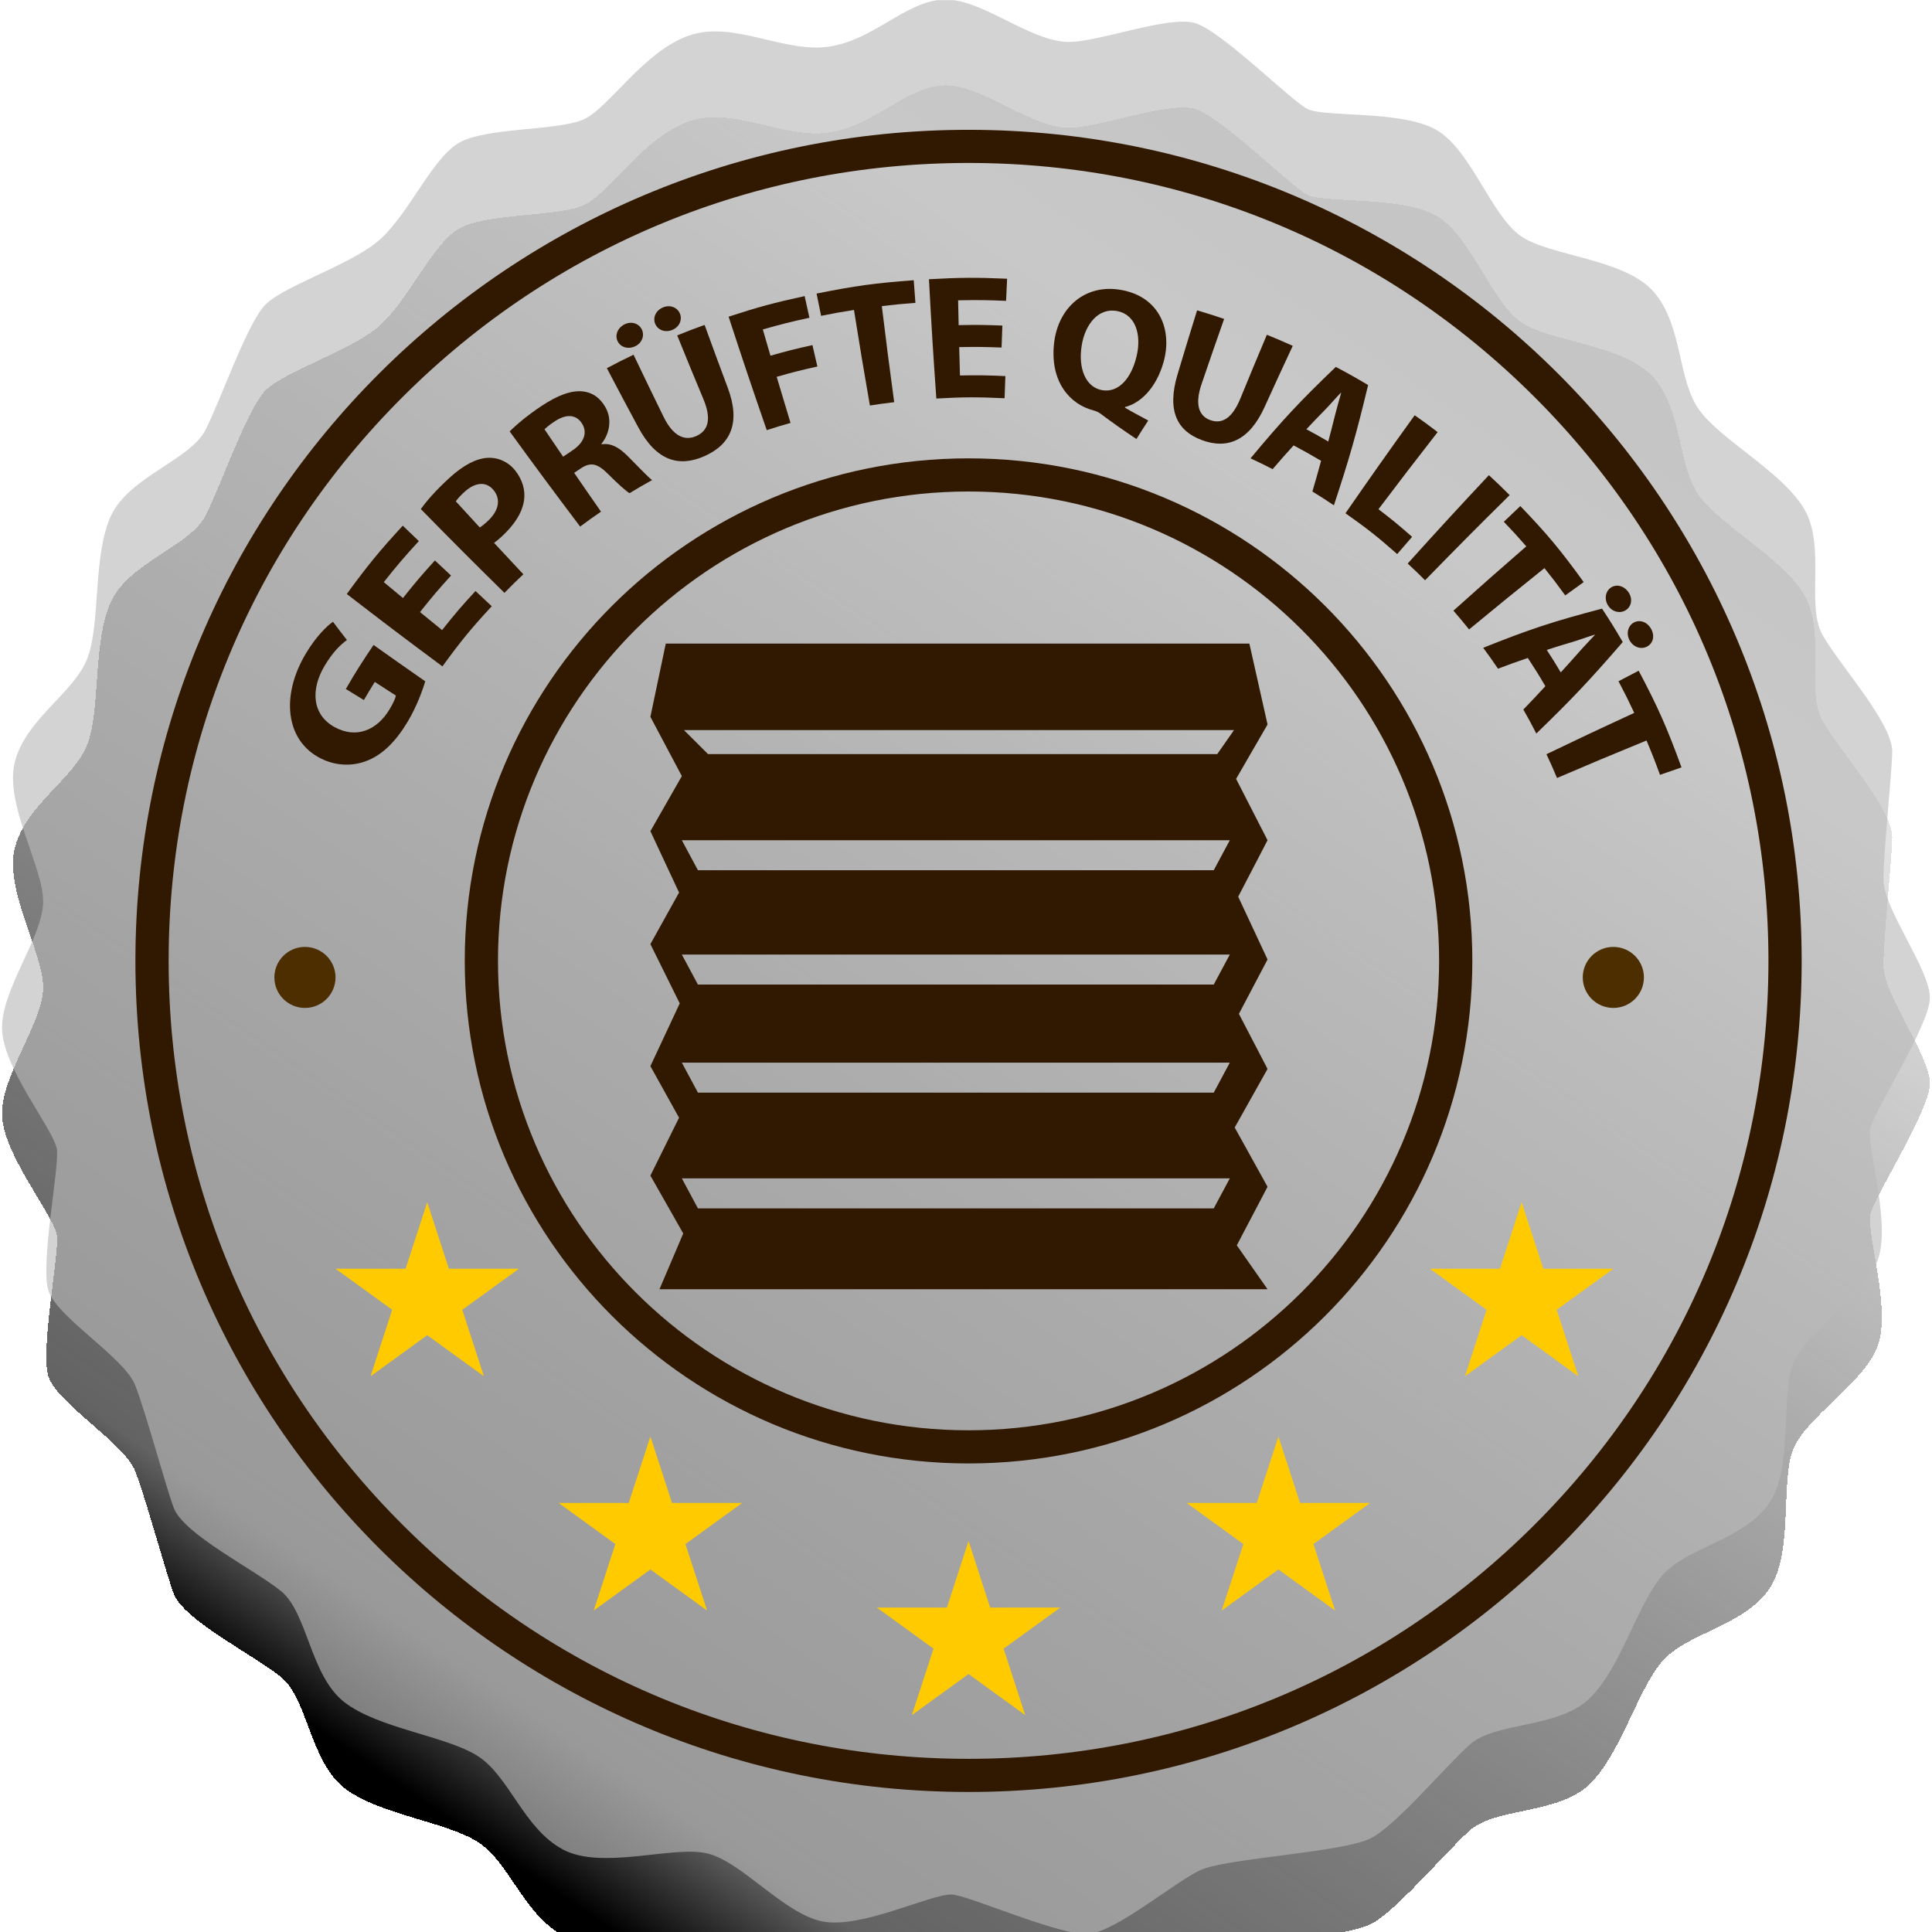
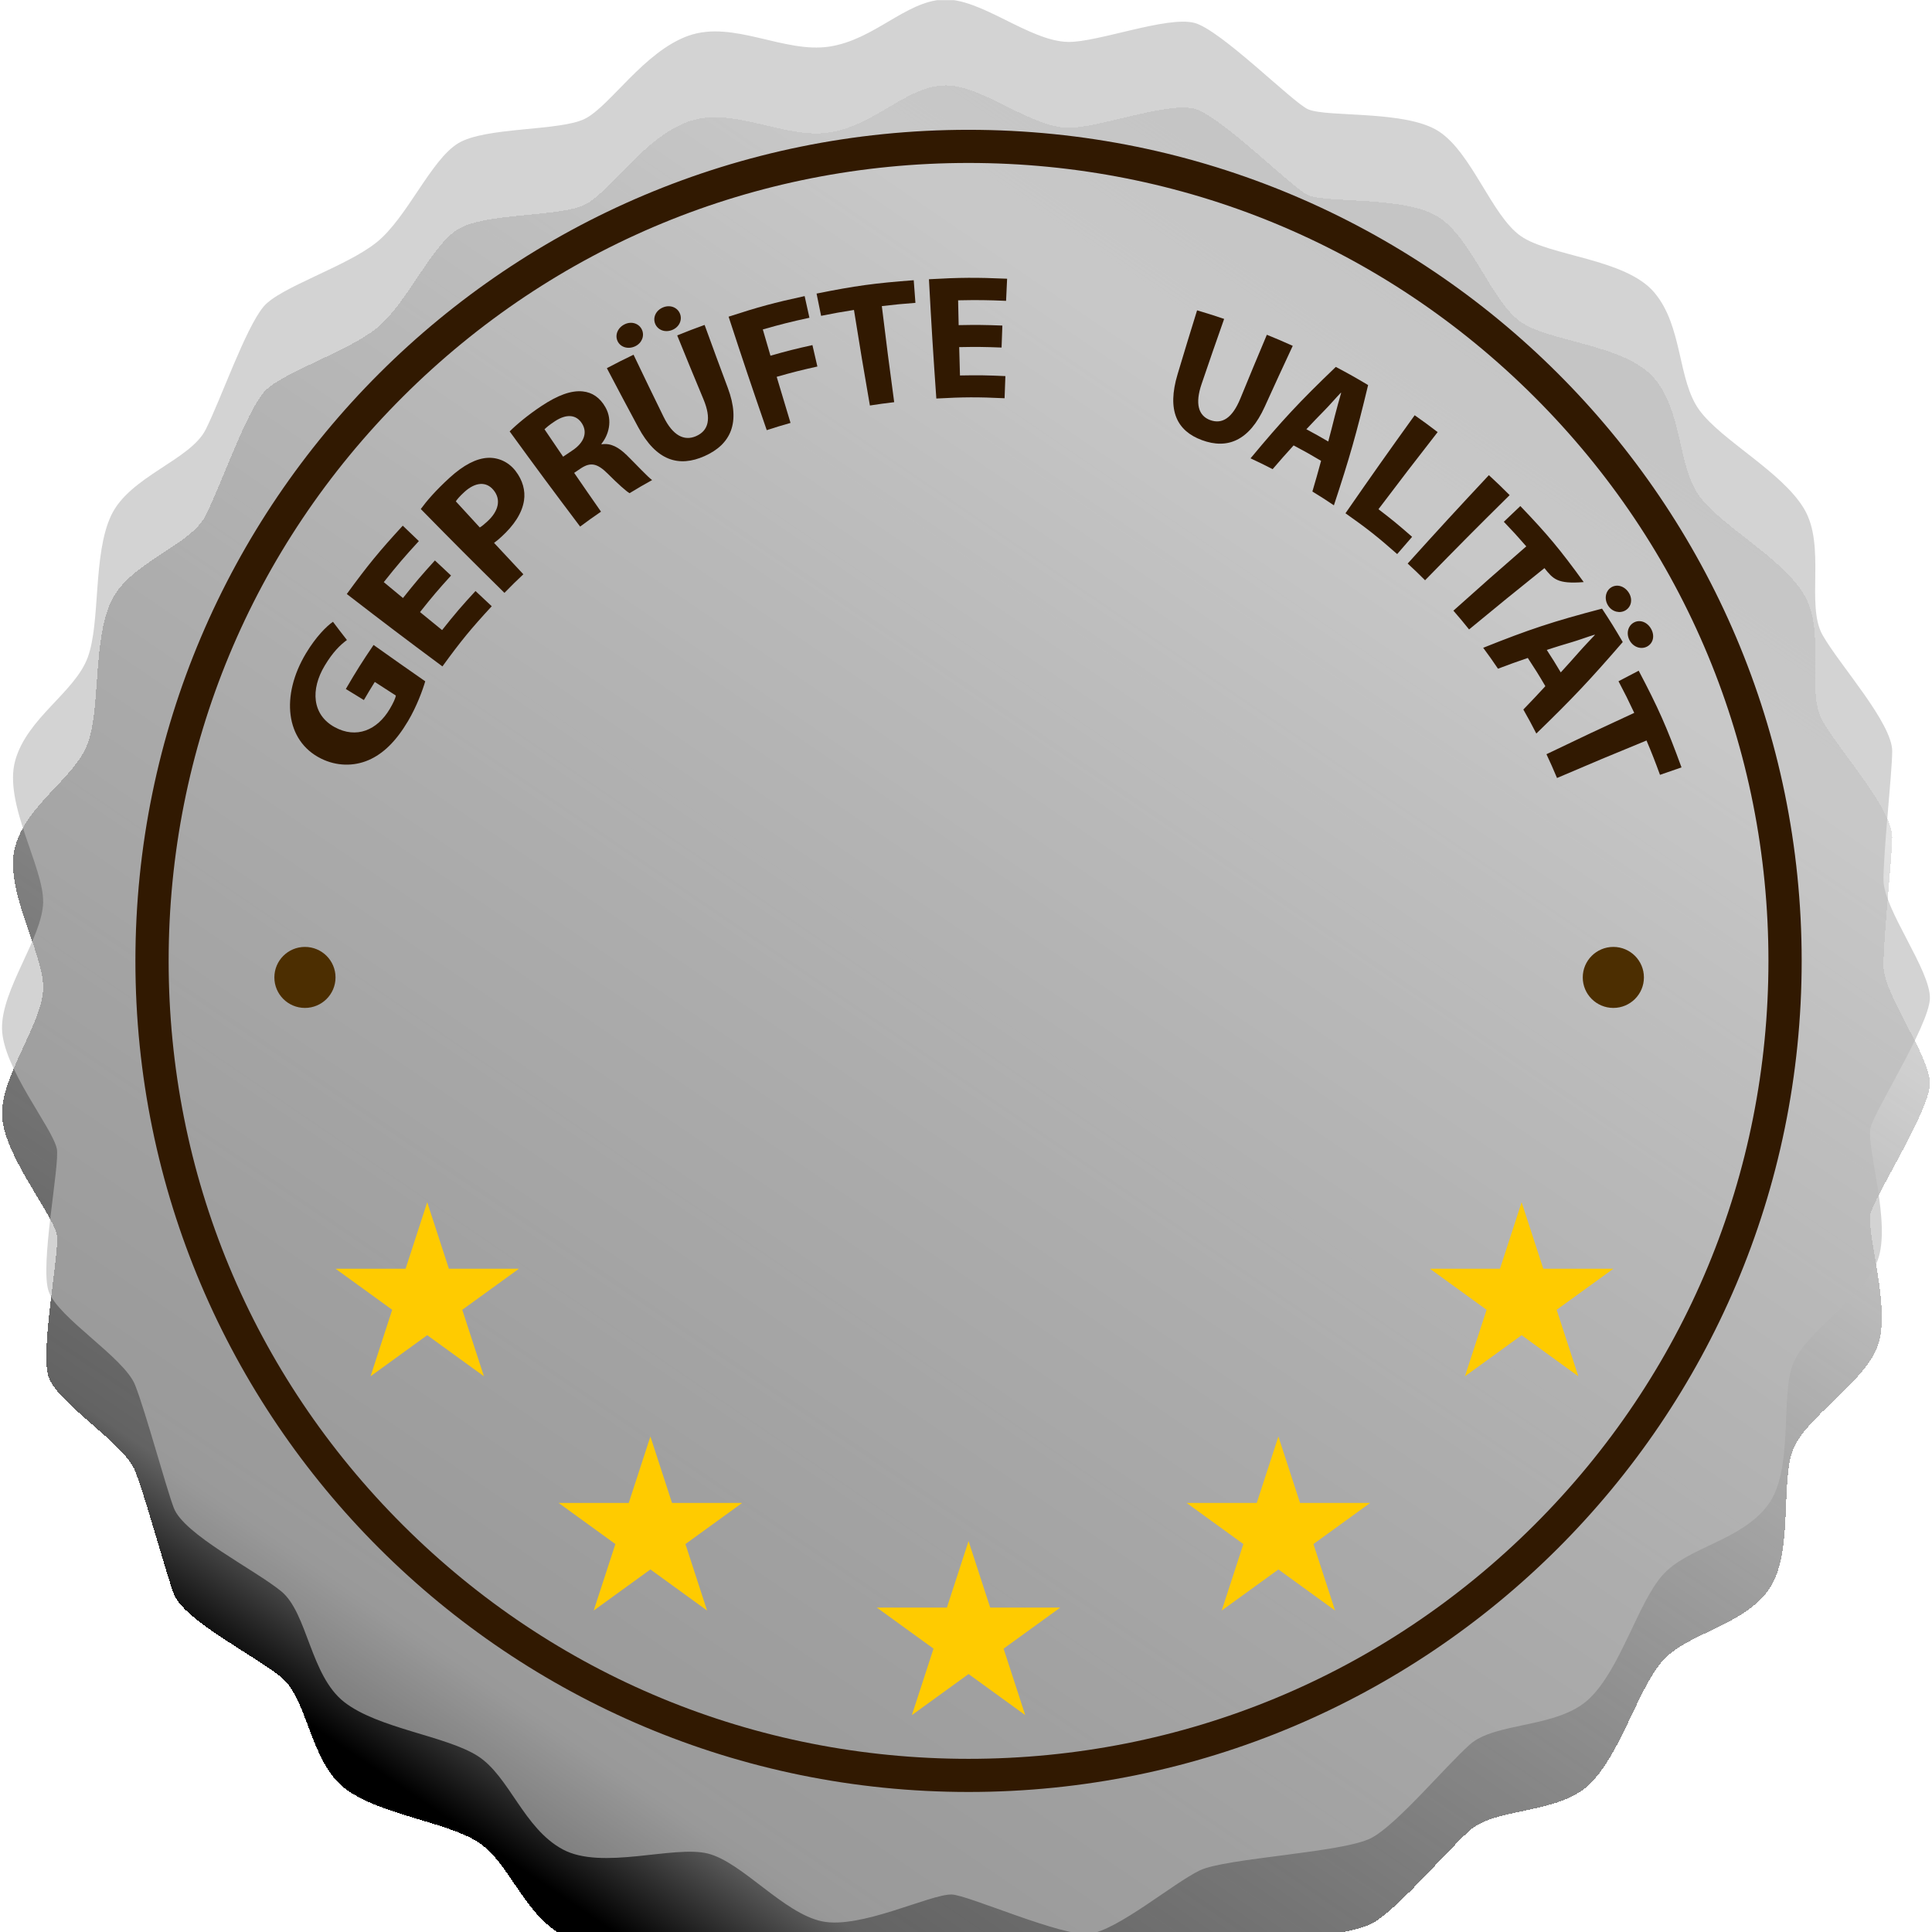
<svg xmlns="http://www.w3.org/2000/svg" width="90" height="90" viewBox="0 0 90 90" fill="none">
  <g clip-path="url(#clip0_141_410)">
    <g filter="url(#filter0_dn_141_410)">
      <path d="M49.768 1.953C51.141 1.971 54.359 0.739 55.633 1.064C56.863 1.378 60.255 4.811 60.944 5.095C61.872 5.479 65.486 5.12 67.024 6.119C68.562 7.117 69.49 10.04 70.834 10.99C72.177 11.94 75.717 12.038 77.06 13.621C78.403 15.205 78.135 17.689 79.16 19.102C80.186 20.515 83.019 21.977 84.044 23.706C85.07 25.436 84.118 28.188 84.899 29.577C85.68 30.965 88.162 33.685 88.147 35.009C88.135 36.056 87.732 39.698 87.741 41.002C87.751 42.372 89.939 45.202 89.902 46.512C89.867 47.778 87.257 51.836 87.13 52.568C86.959 53.556 88.106 56.993 87.469 58.71C86.831 60.427 84.177 61.974 83.543 63.49C82.91 65.006 83.595 68.473 82.342 70.129C81.09 71.784 78.601 72.07 77.445 73.379C76.29 74.688 75.484 77.766 74.019 79.145C72.554 80.524 69.652 80.204 68.467 81.27C67.281 82.336 65.049 85.019 63.87 85.626C62.548 86.307 57.085 86.553 55.891 87.13C54.654 87.727 52.055 89.925 50.751 90.084C49.49 90.238 45.079 88.269 44.334 88.253C43.33 88.232 40.093 89.876 38.296 89.504C36.499 89.131 34.57 86.744 32.973 86.345C31.376 85.947 28.041 87.139 26.213 86.151C24.385 85.163 23.731 82.751 22.261 81.806C20.79 80.861 17.619 80.526 16.034 79.287C14.448 78.047 14.333 75.138 13.099 74.127C11.865 73.117 8.562 71.482 8.095 70.243C7.725 69.263 6.774 65.724 6.29 64.513C5.781 63.24 2.712 61.397 2.269 60.162C1.842 58.97 2.795 54.244 2.647 53.515C2.446 52.533 0.125 49.746 0.094 47.916C0.063 46.085 1.972 43.682 2.01 42.04C2.048 40.398 0.147 37.416 0.711 35.42C1.275 33.423 3.49 32.255 4.09 30.617C4.689 28.978 4.319 25.818 5.182 24.003C6.045 22.187 8.864 21.434 9.581 20.011C10.297 18.588 11.428 15.304 12.276 14.286C13.033 13.378 16.134 12.428 17.551 11.283C18.967 10.138 20.066 7.458 21.336 6.679C22.605 5.899 26.073 6.119 27.245 5.534C28.417 4.949 30.004 2.392 32.08 1.661C34.156 0.93 36.524 2.489 38.624 2.172C40.724 1.856 42.165 0.077 43.923 -0.02C45.682 -0.118 47.944 1.929 49.768 1.953Z" fill="url(#paint0_linear_141_410)" shape-rendering="crispEdges" />
    </g>
    <path opacity="0.63" d="M49.768 1.953C51.141 1.971 54.359 0.739 55.633 1.064C56.863 1.378 60.255 4.811 60.944 5.095C61.872 5.479 65.486 5.12 67.024 6.119C68.562 7.117 69.49 10.04 70.834 10.99C72.177 11.94 75.717 12.038 77.06 13.621C78.403 15.205 78.135 17.689 79.16 19.102C80.186 20.515 83.019 21.977 84.044 23.706C85.07 25.436 84.118 28.188 84.899 29.577C85.68 30.965 88.162 33.685 88.147 35.009C88.135 36.056 87.732 39.698 87.741 41.002C87.751 42.372 89.939 45.202 89.902 46.512C89.867 47.778 87.257 51.836 87.13 52.568C86.959 53.556 88.106 56.993 87.469 58.71C86.831 60.427 84.177 61.974 83.543 63.49C82.91 65.006 83.595 68.473 82.342 70.129C81.09 71.784 78.601 72.07 77.445 73.379C76.29 74.688 75.484 77.766 74.019 79.145C72.554 80.524 69.652 80.204 68.467 81.27C67.281 82.336 65.049 85.019 63.87 85.626C62.548 86.307 57.085 86.553 55.891 87.13C54.654 87.727 52.055 89.925 50.751 90.084C49.49 90.238 45.079 88.269 44.334 88.253C43.33 88.232 40.093 89.876 38.296 89.504C36.499 89.131 34.57 86.744 32.973 86.345C31.376 85.947 28.041 87.139 26.213 86.151C24.385 85.163 23.731 82.751 22.261 81.806C20.79 80.861 17.619 80.526 16.034 79.287C14.448 78.047 14.333 75.138 13.099 74.127C11.865 73.117 8.562 71.482 8.095 70.243C7.725 69.263 6.774 65.724 6.29 64.513C5.781 63.24 2.712 61.397 2.269 60.162C1.842 58.97 2.795 54.244 2.647 53.515C2.446 52.533 0.125 49.746 0.094 47.916C0.063 46.085 1.972 43.682 2.01 42.04C2.048 40.398 0.147 37.416 0.711 35.42C1.275 33.423 3.49 32.255 4.09 30.617C4.689 28.978 4.319 25.818 5.182 24.003C6.045 22.187 8.864 21.434 9.581 20.011C10.297 18.588 11.428 15.304 12.276 14.286C13.033 13.378 16.134 12.428 17.551 11.283C18.967 10.138 20.066 7.458 21.336 6.679C22.605 5.899 26.073 6.119 27.245 5.534C28.417 4.949 30.004 2.392 32.08 1.661C34.156 0.93 36.524 2.489 38.624 2.172C40.724 1.856 42.165 0.077 43.923 -0.02C45.682 -0.118 47.944 1.929 49.768 1.953Z" fill="#B9B9B9" />
    <path d="M45.118 7.591C55.072 7.591 64.429 11.457 71.467 18.478C78.505 25.499 82.381 34.833 82.381 44.762C82.381 54.691 78.505 64.025 71.467 71.046C64.429 78.067 55.072 81.933 45.118 81.933C35.165 81.933 25.808 78.067 18.77 71.046C11.732 64.025 7.856 54.691 7.856 44.762C7.856 34.833 11.732 25.499 18.77 18.478C25.808 11.457 35.165 7.591 45.118 7.591ZM45.118 6.047C23.684 6.047 6.308 23.38 6.308 44.762C6.308 66.144 23.684 83.477 45.118 83.477C66.553 83.477 83.929 66.144 83.929 44.762C83.929 23.38 66.553 6.047 45.118 6.047Z" fill="#311901" />
-     <path d="M45.118 22.896C57.205 22.896 67.039 32.705 67.039 44.762C67.039 56.819 57.205 66.629 45.118 66.629C33.032 66.629 23.198 56.819 23.198 44.762C23.198 32.705 33.032 22.896 45.118 22.896ZM45.118 21.352C32.157 21.352 21.65 31.833 21.65 44.762C21.65 57.691 32.157 68.173 45.118 68.173C58.08 68.173 68.587 57.691 68.587 44.762C68.587 31.833 58.08 21.352 45.118 21.352Z" fill="#311901" />
    <path d="M14.205 46.953C14.992 46.953 15.63 46.317 15.63 45.532C15.63 44.748 14.992 44.111 14.205 44.111C13.418 44.111 12.781 44.748 12.781 45.532C12.781 46.317 13.418 46.953 14.205 46.953Z" fill="#4C2E01" />
    <path d="M75.156 46.953C75.943 46.953 76.58 46.317 76.58 45.532C76.58 44.748 75.943 44.111 75.156 44.111C74.369 44.111 73.731 44.748 73.731 45.532C73.731 46.317 74.369 46.953 75.156 46.953Z" fill="#4C2E01" />
    <path d="M19.809 31.738C19.687 32.155 19.413 32.905 19.011 33.585C18.455 34.524 17.855 35.115 17.163 35.411C16.481 35.704 15.68 35.699 14.949 35.334C13.294 34.508 13.07 32.403 14.255 30.432C14.721 29.656 15.217 29.166 15.511 28.965C15.768 29.308 15.898 29.477 16.161 29.814C15.85 30.044 15.509 30.369 15.124 31.012C14.463 32.114 14.531 33.296 15.593 33.875C16.604 34.426 17.572 34.014 18.155 33.03C18.319 32.755 18.425 32.521 18.44 32.401C18.047 32.148 17.851 32.022 17.459 31.767C17.252 32.1 17.15 32.269 16.951 32.611C16.614 32.406 16.446 32.303 16.11 32.096C16.605 31.248 16.864 30.838 17.402 30.045C18.362 30.727 18.843 31.066 19.809 31.738Z" fill="#311901" />
    <path d="M21.011 26.811C20.416 27.465 20.127 27.806 19.566 28.513C19.976 28.849 20.182 29.017 20.594 29.352C21.196 28.592 21.508 28.228 22.151 27.532C22.453 27.816 22.604 27.957 22.907 28.241C21.94 29.288 21.478 29.849 20.61 31.044C18.816 29.712 17.925 29.037 16.155 27.671C17.142 26.317 17.666 25.681 18.762 24.488C19.061 24.776 19.211 24.919 19.512 25.206C18.838 25.939 18.51 26.322 17.878 27.118C18.235 27.415 18.414 27.563 18.772 27.859C19.349 27.132 19.647 26.781 20.26 26.108C20.56 26.39 20.71 26.53 21.011 26.811Z" fill="#311901" />
    <path d="M19.602 23.712C19.873 23.341 20.289 22.853 20.944 22.255C21.606 21.65 22.192 21.362 22.701 21.329C23.186 21.298 23.679 21.503 24.014 21.936C24.349 22.369 24.481 22.856 24.41 23.319C24.317 23.919 23.933 24.479 23.361 25.003C23.234 25.119 23.115 25.219 23.015 25.29C23.56 25.877 23.832 26.169 24.38 26.752C24.022 27.089 23.846 27.262 23.499 27.618C21.927 26.069 21.147 25.288 19.602 23.712ZM22.351 24.572C22.452 24.511 22.561 24.42 22.705 24.288C23.234 23.803 23.352 23.262 22.984 22.822C22.654 22.427 22.154 22.444 21.631 22.92C21.418 23.114 21.292 23.266 21.234 23.355C21.68 23.843 21.903 24.086 22.351 24.572Z" fill="#311901" />
    <path d="M23.742 20.097C24.069 19.771 24.593 19.332 25.218 18.917C25.99 18.404 26.612 18.18 27.144 18.233C27.59 18.278 27.952 18.525 28.204 18.973C28.555 19.593 28.345 20.274 28.016 20.677C28.021 20.686 28.023 20.69 28.029 20.698C28.451 20.627 28.828 20.841 29.208 21.215C29.674 21.674 30.182 22.225 30.378 22.363C29.954 22.598 29.744 22.721 29.328 22.974C29.171 22.886 28.81 22.565 28.315 22.07C27.817 21.573 27.506 21.528 27.068 21.811C26.939 21.897 26.875 21.94 26.747 22.028C27.244 22.753 27.494 23.114 27.997 23.835C27.604 24.105 27.41 24.244 27.025 24.53C25.697 22.769 25.04 21.882 23.742 20.097ZM26.232 21.275C26.403 21.157 26.489 21.099 26.662 20.985C27.209 20.623 27.374 20.156 27.118 19.739C26.848 19.301 26.386 19.275 25.86 19.616C25.581 19.797 25.438 19.928 25.365 19.998C25.71 20.51 25.884 20.765 26.232 21.275Z" fill="#311901" />
    <path d="M29.513 16.524C30.067 17.685 30.348 18.264 30.913 19.419C31.336 20.282 31.867 20.564 32.43 20.315C33.008 20.059 33.148 19.506 32.769 18.597C32.275 17.411 32.03 16.816 31.547 15.625C32.055 15.419 32.31 15.321 32.823 15.136C33.25 16.312 33.467 16.899 33.905 18.072C34.507 19.685 34.048 20.701 32.818 21.248C31.629 21.776 30.575 21.474 29.732 19.904C29.142 18.805 28.85 18.255 28.27 17.151C28.764 16.89 29.012 16.765 29.513 16.524ZM28.773 15.899C28.631 15.608 28.776 15.258 29.109 15.102C29.424 14.953 29.774 15.069 29.906 15.364C30.031 15.644 29.903 15.982 29.589 16.131C29.258 16.287 28.907 16.174 28.773 15.899ZM30.524 15.091C30.398 14.794 30.551 14.457 30.889 14.319C31.219 14.184 31.561 14.318 31.678 14.619C31.789 14.905 31.645 15.236 31.316 15.37C30.98 15.508 30.645 15.373 30.524 15.091Z" fill="#311901" />
    <path d="M33.941 14.752C35.344 14.295 36.054 14.104 37.483 13.793C37.572 14.197 37.616 14.399 37.706 14.802C36.833 14.992 36.398 15.101 35.535 15.347C35.676 15.837 35.747 16.081 35.891 16.57C36.669 16.349 37.06 16.25 37.846 16.076C37.938 16.475 37.984 16.675 38.077 17.074C37.315 17.243 36.936 17.339 36.181 17.554C36.436 18.414 36.565 18.843 36.826 19.701C36.382 19.827 36.16 19.895 35.718 20.038C34.99 17.93 34.634 16.873 33.941 14.752Z" fill="#311901" />
    <path d="M39.781 14.439C39.167 14.536 38.861 14.59 38.25 14.713C38.165 14.299 38.123 14.091 38.039 13.676C39.839 13.314 40.749 13.19 42.565 13.054C42.596 13.476 42.611 13.687 42.644 14.108C42.018 14.155 41.704 14.186 41.079 14.26C41.297 16.052 41.413 16.947 41.655 18.735C41.202 18.789 40.976 18.82 40.523 18.89C40.214 17.112 40.066 16.222 39.781 14.439Z" fill="#311901" />
    <path d="M46.657 16.19C45.869 16.159 45.474 16.155 44.683 16.17C44.696 16.698 44.704 16.963 44.719 17.491C45.567 17.475 45.991 17.481 46.835 17.52C46.819 17.933 46.812 18.139 46.797 18.552C45.531 18.492 44.893 18.495 43.618 18.565C43.462 16.343 43.393 15.232 43.274 13.008C44.733 12.926 45.463 12.922 46.915 12.984C46.895 13.396 46.886 13.603 46.867 14.015C45.976 13.977 45.529 13.972 44.633 13.99C44.642 14.452 44.647 14.684 44.658 15.146C45.474 15.13 45.881 15.134 46.694 15.166C46.679 15.575 46.671 15.78 46.657 16.19Z" fill="#311901" />
-     <path d="M52.94 20.451C52.341 20.055 51.835 19.695 51.251 19.261C51.153 19.191 51.042 19.145 50.929 19.116C49.853 18.835 48.903 17.8 49.102 15.993C49.285 14.334 50.552 13.186 52.269 13.514C54.028 13.85 54.613 15.378 54.209 16.845C53.874 18.065 53.126 18.785 52.413 18.959C52.41 18.972 52.408 18.979 52.405 18.991C52.752 19.199 53.14 19.399 53.49 19.589C53.265 19.932 53.155 20.104 52.94 20.451ZM52.95 16.58C53.181 15.59 52.903 14.653 52.039 14.489C51.176 14.325 50.544 15.094 50.386 16.119C50.225 17.16 50.57 18.029 51.325 18.173C52.088 18.318 52.703 17.643 52.95 16.58Z" fill="#311901" />
    <path d="M57.025 14.856C56.598 16.068 56.388 16.675 55.974 17.891C55.664 18.799 55.823 19.364 56.371 19.568C56.932 19.776 57.409 19.474 57.782 18.562C58.27 17.373 58.516 16.78 59.015 15.595C59.501 15.792 59.742 15.895 60.221 16.111C59.692 17.246 59.43 17.815 58.912 18.955C58.199 20.524 57.184 20.945 55.988 20.502C54.834 20.075 54.346 19.136 54.857 17.432C55.214 16.241 55.396 15.646 55.765 14.457C56.272 14.608 56.524 14.687 57.025 14.856Z" fill="#311901" />
    <path d="M60.261 20.749C59.863 21.187 59.668 21.408 59.284 21.855C58.877 21.646 58.671 21.545 58.255 21.351C59.732 19.576 60.528 18.721 62.227 17.092C62.837 17.415 63.138 17.584 63.732 17.938C63.185 20.214 62.866 21.336 62.138 23.54C61.743 23.274 61.542 23.146 61.136 22.897C61.304 22.327 61.385 22.041 61.541 21.467C61.035 21.167 60.779 21.023 60.261 20.749ZM61.875 20.567C62.002 20.092 62.063 19.854 62.182 19.375C62.264 19.04 62.384 18.632 62.476 18.303C62.47 18.3 62.467 18.299 62.461 18.295C62.223 18.542 61.943 18.87 61.707 19.109C61.362 19.461 61.192 19.638 60.856 19.996C61.267 20.216 61.471 20.331 61.875 20.567Z" fill="#311901" />
    <path d="M65.901 19.344C66.335 19.649 66.549 19.806 66.971 20.129C65.858 21.558 65.306 22.277 64.214 23.721C64.856 24.213 65.17 24.47 65.781 25.008C65.502 25.328 65.363 25.489 65.086 25.811C64.162 24.996 63.678 24.615 62.677 23.91C63.951 22.073 64.595 21.16 65.901 19.344Z" fill="#311901" />
    <path d="M70.325 23.065C68.735 24.637 67.947 25.431 66.385 27.031C66.067 26.712 65.905 26.556 65.575 26.252C67.073 24.592 67.83 23.769 69.358 22.135C69.751 22.498 69.945 22.684 70.325 23.065Z" fill="#311901" />
-     <path d="M71.1 25.452C70.691 24.982 70.482 24.753 70.054 24.306C70.362 24.013 70.515 23.867 70.823 23.574C72.087 24.893 72.68 25.603 73.775 27.116C73.43 27.364 73.258 27.488 72.915 27.737C72.538 27.217 72.344 26.962 71.946 26.465C70.533 27.598 69.831 28.169 68.435 29.322C68.149 28.965 68.003 28.79 67.705 28.447C69.054 27.239 69.733 26.64 71.1 25.452Z" fill="#311901" />
+     <path d="M71.1 25.452C70.691 24.982 70.482 24.753 70.054 24.306C70.362 24.013 70.515 23.867 70.823 23.574C72.087 24.893 72.68 25.603 73.775 27.116C72.538 27.217 72.344 26.962 71.946 26.465C70.533 27.598 69.831 28.169 68.435 29.322C68.149 28.965 68.003 28.79 67.705 28.447C69.054 27.239 69.733 26.64 71.1 25.452Z" fill="#311901" />
    <path d="M71.171 30.65C70.611 30.842 70.333 30.942 69.782 31.151C69.514 30.754 69.376 30.559 69.093 30.177C71.237 29.319 72.347 28.95 74.629 28.353C75.029 28.961 75.222 29.272 75.594 29.909C74.05 31.693 73.243 32.548 71.568 34.171C71.334 33.716 71.213 33.492 70.963 33.052C71.378 32.623 71.583 32.405 71.989 31.965C71.674 31.427 71.51 31.165 71.171 30.65ZM75.04 27.373C75.308 27.192 75.668 27.292 75.87 27.602C76.063 27.895 76.006 28.256 75.731 28.427C75.471 28.589 75.109 28.511 74.918 28.219C74.721 27.92 74.785 27.545 75.04 27.373ZM72.706 31.323C73.04 30.957 73.206 30.773 73.534 30.401C73.762 30.139 74.059 29.832 74.293 29.581C74.29 29.575 74.288 29.572 74.284 29.566C73.956 29.666 73.552 29.817 73.229 29.912C72.756 30.052 72.521 30.124 72.054 30.275C72.322 30.687 72.453 30.896 72.706 31.323ZM76.092 29.011C76.369 28.846 76.72 28.96 76.909 29.285C77.097 29.609 77.016 29.961 76.733 30.116C76.464 30.263 76.105 30.162 75.923 29.848C75.741 29.534 75.829 29.168 76.092 29.011Z" fill="#311901" />
    <path d="M76.129 33.208C75.848 32.608 75.701 32.313 75.396 31.735C75.772 31.538 75.96 31.44 76.336 31.244C77.237 32.952 77.639 33.854 78.331 35.748C77.93 35.886 77.729 35.956 77.329 36.095C77.091 35.444 76.965 35.124 76.701 34.495C75.027 35.181 74.193 35.53 72.532 36.242C72.343 35.792 72.244 35.571 72.04 35.134C73.669 34.351 74.487 33.965 76.129 33.208Z" fill="#311901" />
-     <path d="M57.582 36.283L59.047 33.75L58.201 29.982H31.014L30.298 33.393L31.763 36.154L30.298 38.719L31.633 41.578L30.298 43.981L31.665 46.742L30.298 49.665L31.633 52.068L30.298 54.764L31.828 57.46L30.721 60.058H59.047L57.615 58.012L59.047 55.284L57.517 52.523L59.047 49.795L57.713 47.229L59.047 44.696L57.68 41.772L59.047 39.142L57.582 36.283ZM56.541 56.291H32.512L31.763 54.894H57.289L56.541 56.291ZM56.541 50.899H32.512L31.763 49.502H57.289L56.541 50.899ZM56.541 45.865H32.512L31.763 44.468H57.289L56.541 45.865ZM56.541 40.538H32.512L31.763 39.142H57.289L56.541 40.538ZM56.703 35.13H32.984L31.861 34.01H57.485L56.703 35.13Z" fill="#311901" />
    <path d="M19.902 56.005L20.911 59.102H24.175L21.534 61.015L22.543 64.112L19.902 62.198L17.262 64.112L18.27 61.015L15.63 59.102H18.894L19.902 56.005Z" fill="#FFCB00" />
    <path d="M70.883 56.005L71.892 59.102H75.156L72.515 61.015L73.524 64.112L70.883 62.198L68.243 64.112L69.251 61.015L66.611 59.102H69.875L70.883 56.005Z" fill="#FFCB00" />
    <path d="M59.553 66.918L60.561 70.014H63.825L61.185 71.928L62.193 75.025L59.553 73.111L56.912 75.025L57.921 71.928L55.28 70.014H58.544L59.553 66.918Z" fill="#FFCB00" />
    <path d="M30.298 66.918L31.306 70.014H34.571L31.93 71.928L32.938 75.025L30.298 73.111L27.657 75.025L28.666 71.928L26.025 70.014H29.289L30.298 66.918Z" fill="#FFCB00" />
    <path d="M45.119 71.79L46.127 74.887H49.391L46.751 76.8L47.759 79.897L45.119 77.983L42.478 79.897L43.487 76.8L40.846 74.887H44.11L45.119 71.79Z" fill="#FFCB00" />
  </g>
  <defs>
    <filter id="filter0_dn_141_410" x="-3.906" y="-0.023" width="97.809" height="98.116" filterUnits="userSpaceOnUse" color-interpolation-filters="sRGB">
      <feFlood flood-opacity="0" result="BackgroundImageFix" />
      <feColorMatrix in="SourceAlpha" type="matrix" values="0 0 0 0 0 0 0 0 0 0 0 0 0 0 0 0 0 0 127 0" result="hardAlpha" />
      <feOffset dy="4" />
      <feGaussianBlur stdDeviation="2" />
      <feComposite in2="hardAlpha" operator="out" />
      <feColorMatrix type="matrix" values="0 0 0 0 0 0 0 0 0 0 0 0 0 0 0 0 0 0 0.25 0" />
      <feBlend mode="normal" in2="BackgroundImageFix" result="effect1_dropShadow_141_410" />
      <feBlend mode="normal" in="SourceGraphic" in2="BackgroundImageFix" result="shape" />
      <feTurbulence type="fractalNoise" baseFrequency="2.5 2.5" stitchTiles="stitch" numOctaves="3" result="noise" seed="6571" />
      <feColorMatrix in="noise" type="luminanceToAlpha" result="alphaNoise" />
      <feComponentTransfer in="alphaNoise" result="coloredNoise1">
        <feFuncA type="discrete" tableValues="0 0 0 0 0 0 0 0 0 0 0 0 0 1 1 1 1 1 1 1 1 1 1 1 1 1 1 1 1 1 1 1 1 1 1 1 0 0 0 0 0 0 0 0 0 0 0 0 0 0 0 0 0 0 0 0 0 0 0 0 0 0 0 0 0 0 0 0 0 0 0 0 0 0 0 0 0 0 0 0 0 0 0 0 0 0 0 0 0 0 0 0 0 0 0 0 0 0 0 0 " />
      </feComponentTransfer>
      <feComposite operator="in" in2="shape" in="coloredNoise1" result="noise1Clipped" />
      <feComponentTransfer in="alphaNoise" result="coloredNoise2">
        <feFuncA type="discrete" tableValues="0 0 0 0 0 0 0 0 0 0 0 0 0 0 0 0 0 0 0 0 0 0 0 0 0 0 0 0 0 0 0 0 0 0 0 0 0 0 0 0 0 0 0 0 0 0 0 0 0 0 0 0 0 0 0 0 0 0 0 0 0 0 0 0 1 1 1 1 1 1 1 1 1 1 1 1 1 1 1 1 1 1 1 1 1 1 1 0 0 0 0 0 0 0 0 0 0 0 0 0 " />
      </feComponentTransfer>
      <feComposite operator="in" in2="shape" in="coloredNoise2" result="noise2Clipped" />
      <feFlood flood-color="#000000" result="color1Flood" />
      <feComposite operator="in" in2="noise1Clipped" in="color1Flood" result="color1" />
      <feFlood flood-color="#FFFFFF" result="color2Flood" />
      <feComposite operator="in" in2="noise2Clipped" in="color2Flood" result="color2" />
      <feMerge result="effect2_noise_141_410">
        <feMergeNode in="shape" />
        <feMergeNode in="color1" />
        <feMergeNode in="color2" />
      </feMerge>
      <feBlend mode="normal" in="effect2_noise_141_410" in2="effect1_dropShadow_141_410" result="effect2_noise_141_410" />
    </filter>
    <linearGradient id="paint0_linear_141_410" x1="69.567" y1="10.951" x2="21.648" y2="81.249" gradientUnits="userSpaceOnUse">
      <stop stop-color="#D9D9D9" />
      <stop offset="0.113" stop-color="#D9D9D9" stop-opacity="0.77" />
      <stop offset="0.925" stop-opacity="0.61" />
      <stop offset="1" />
    </linearGradient>
    <clipPath id="clip0_141_410">
      <rect width="90" height="90" fill="white" transform="translate(0 0.006)" />
    </clipPath>
  </defs>
</svg>